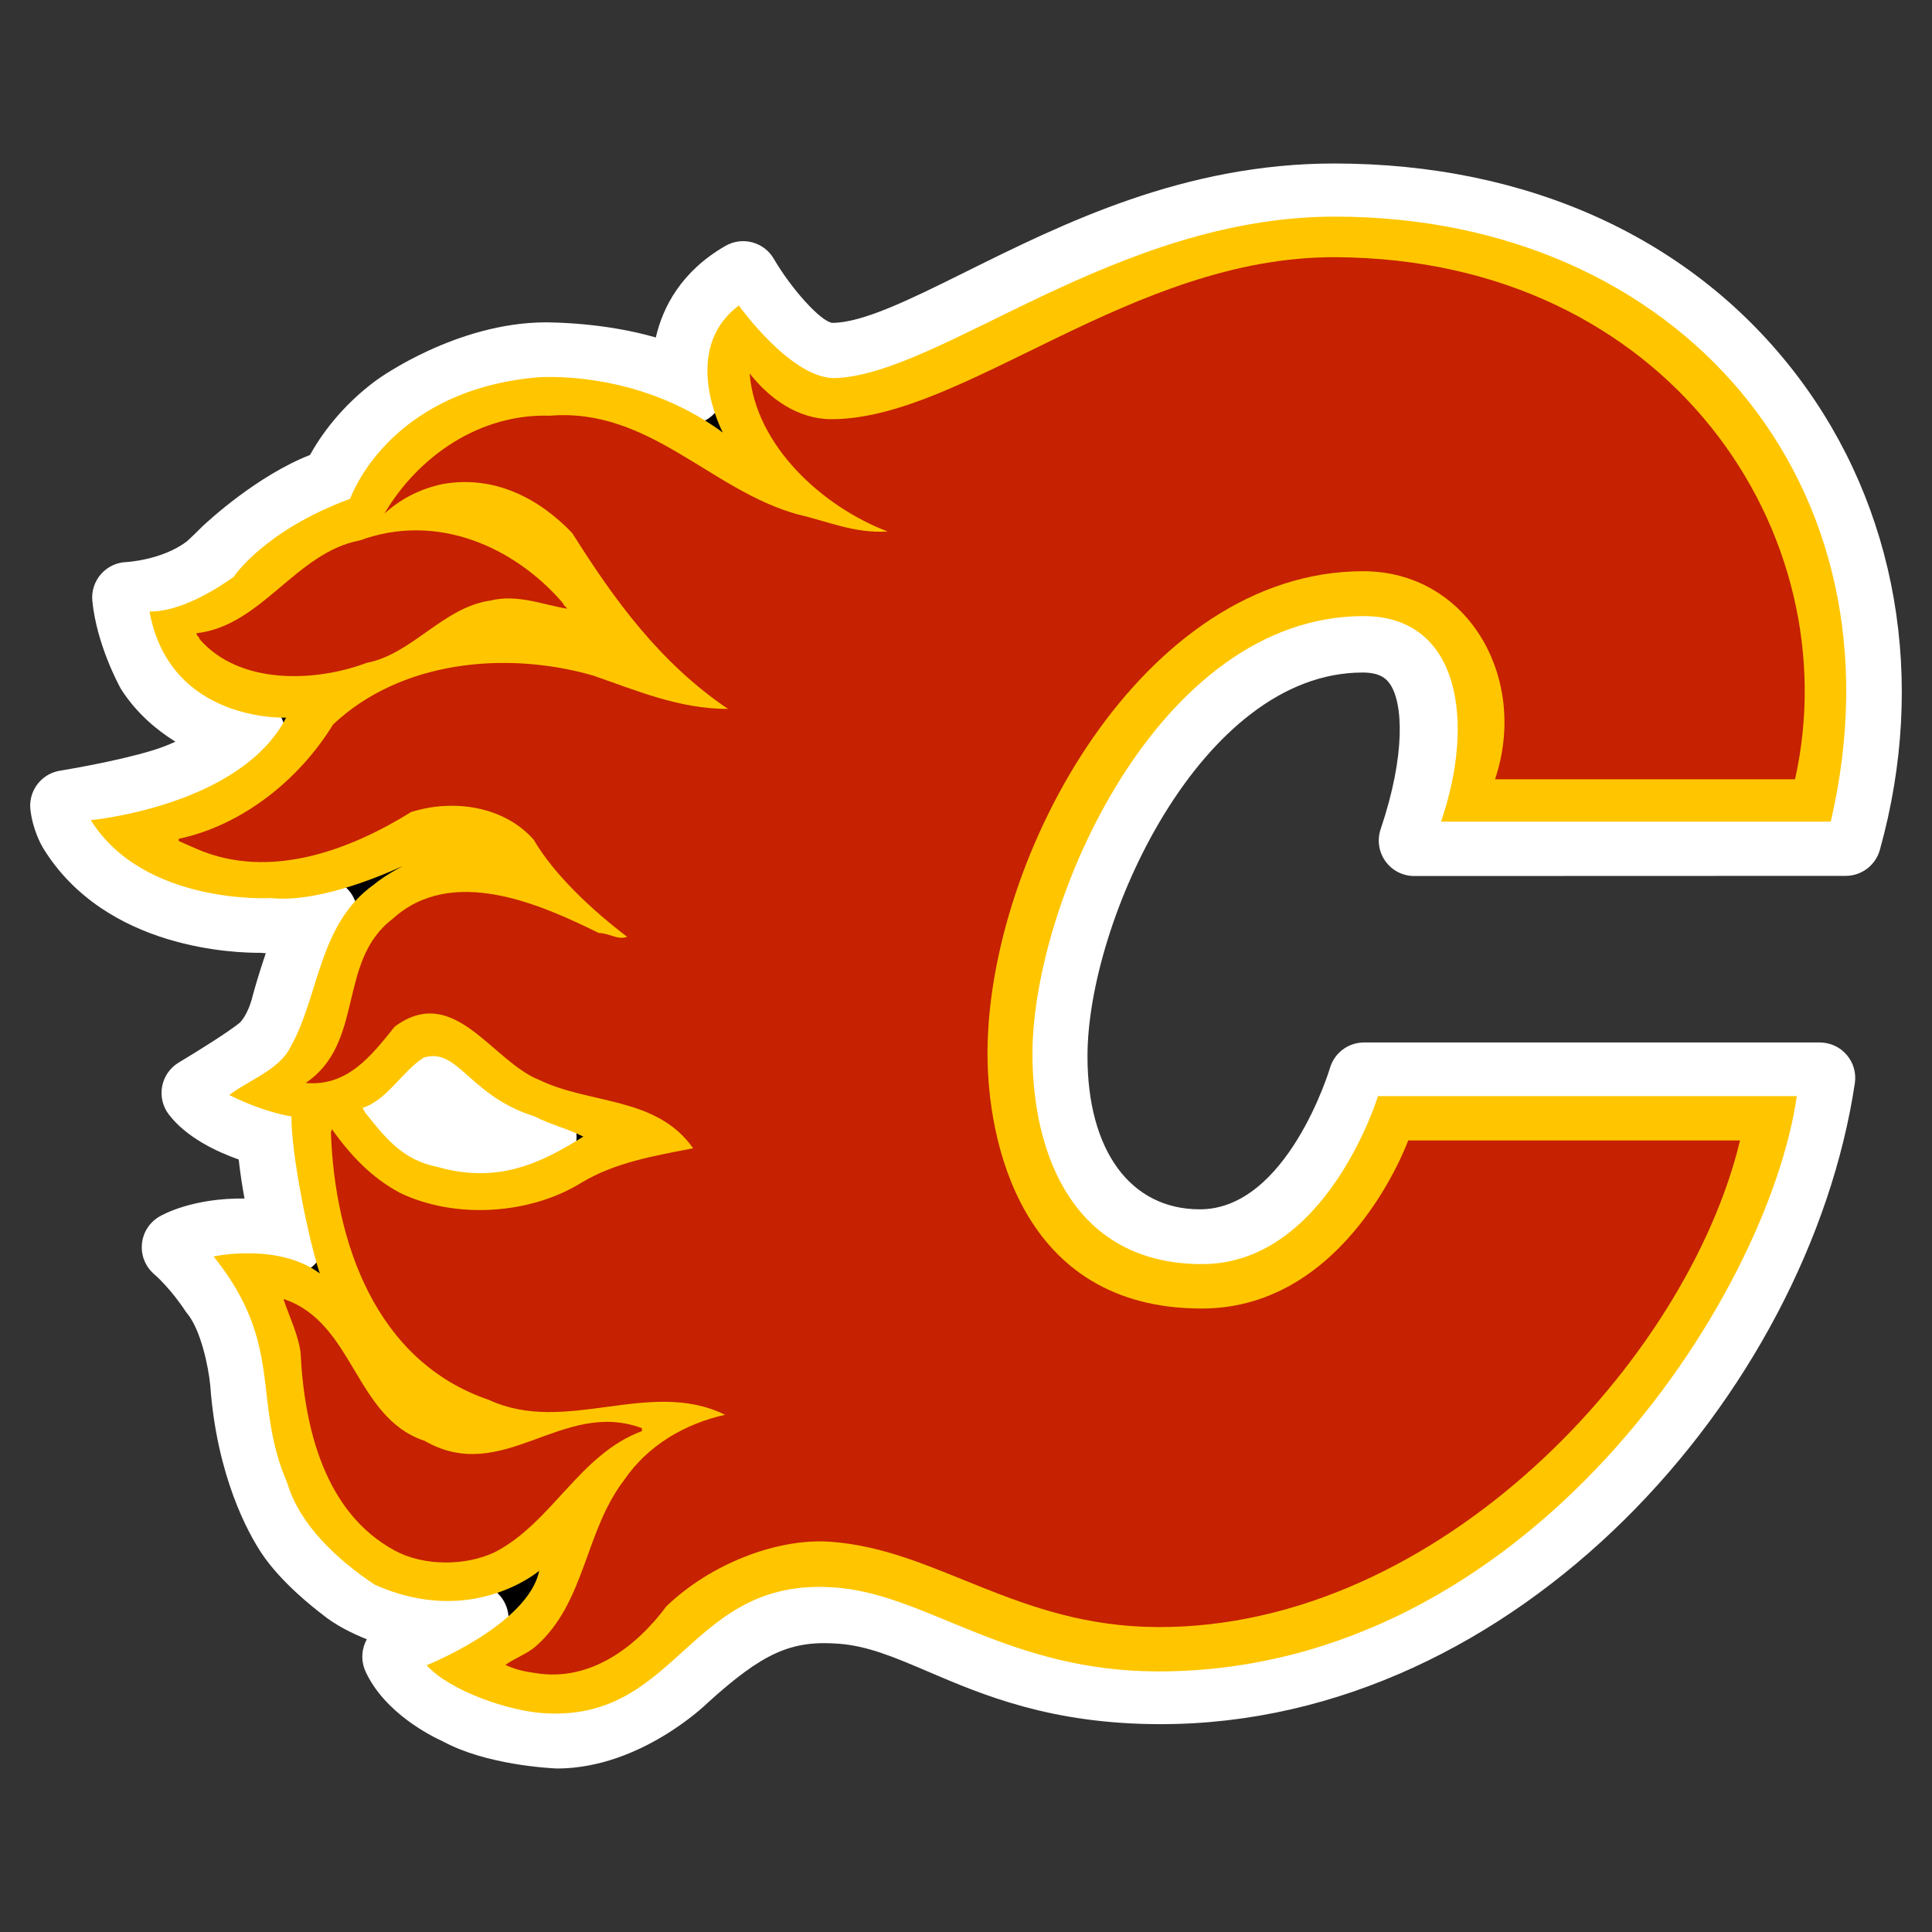
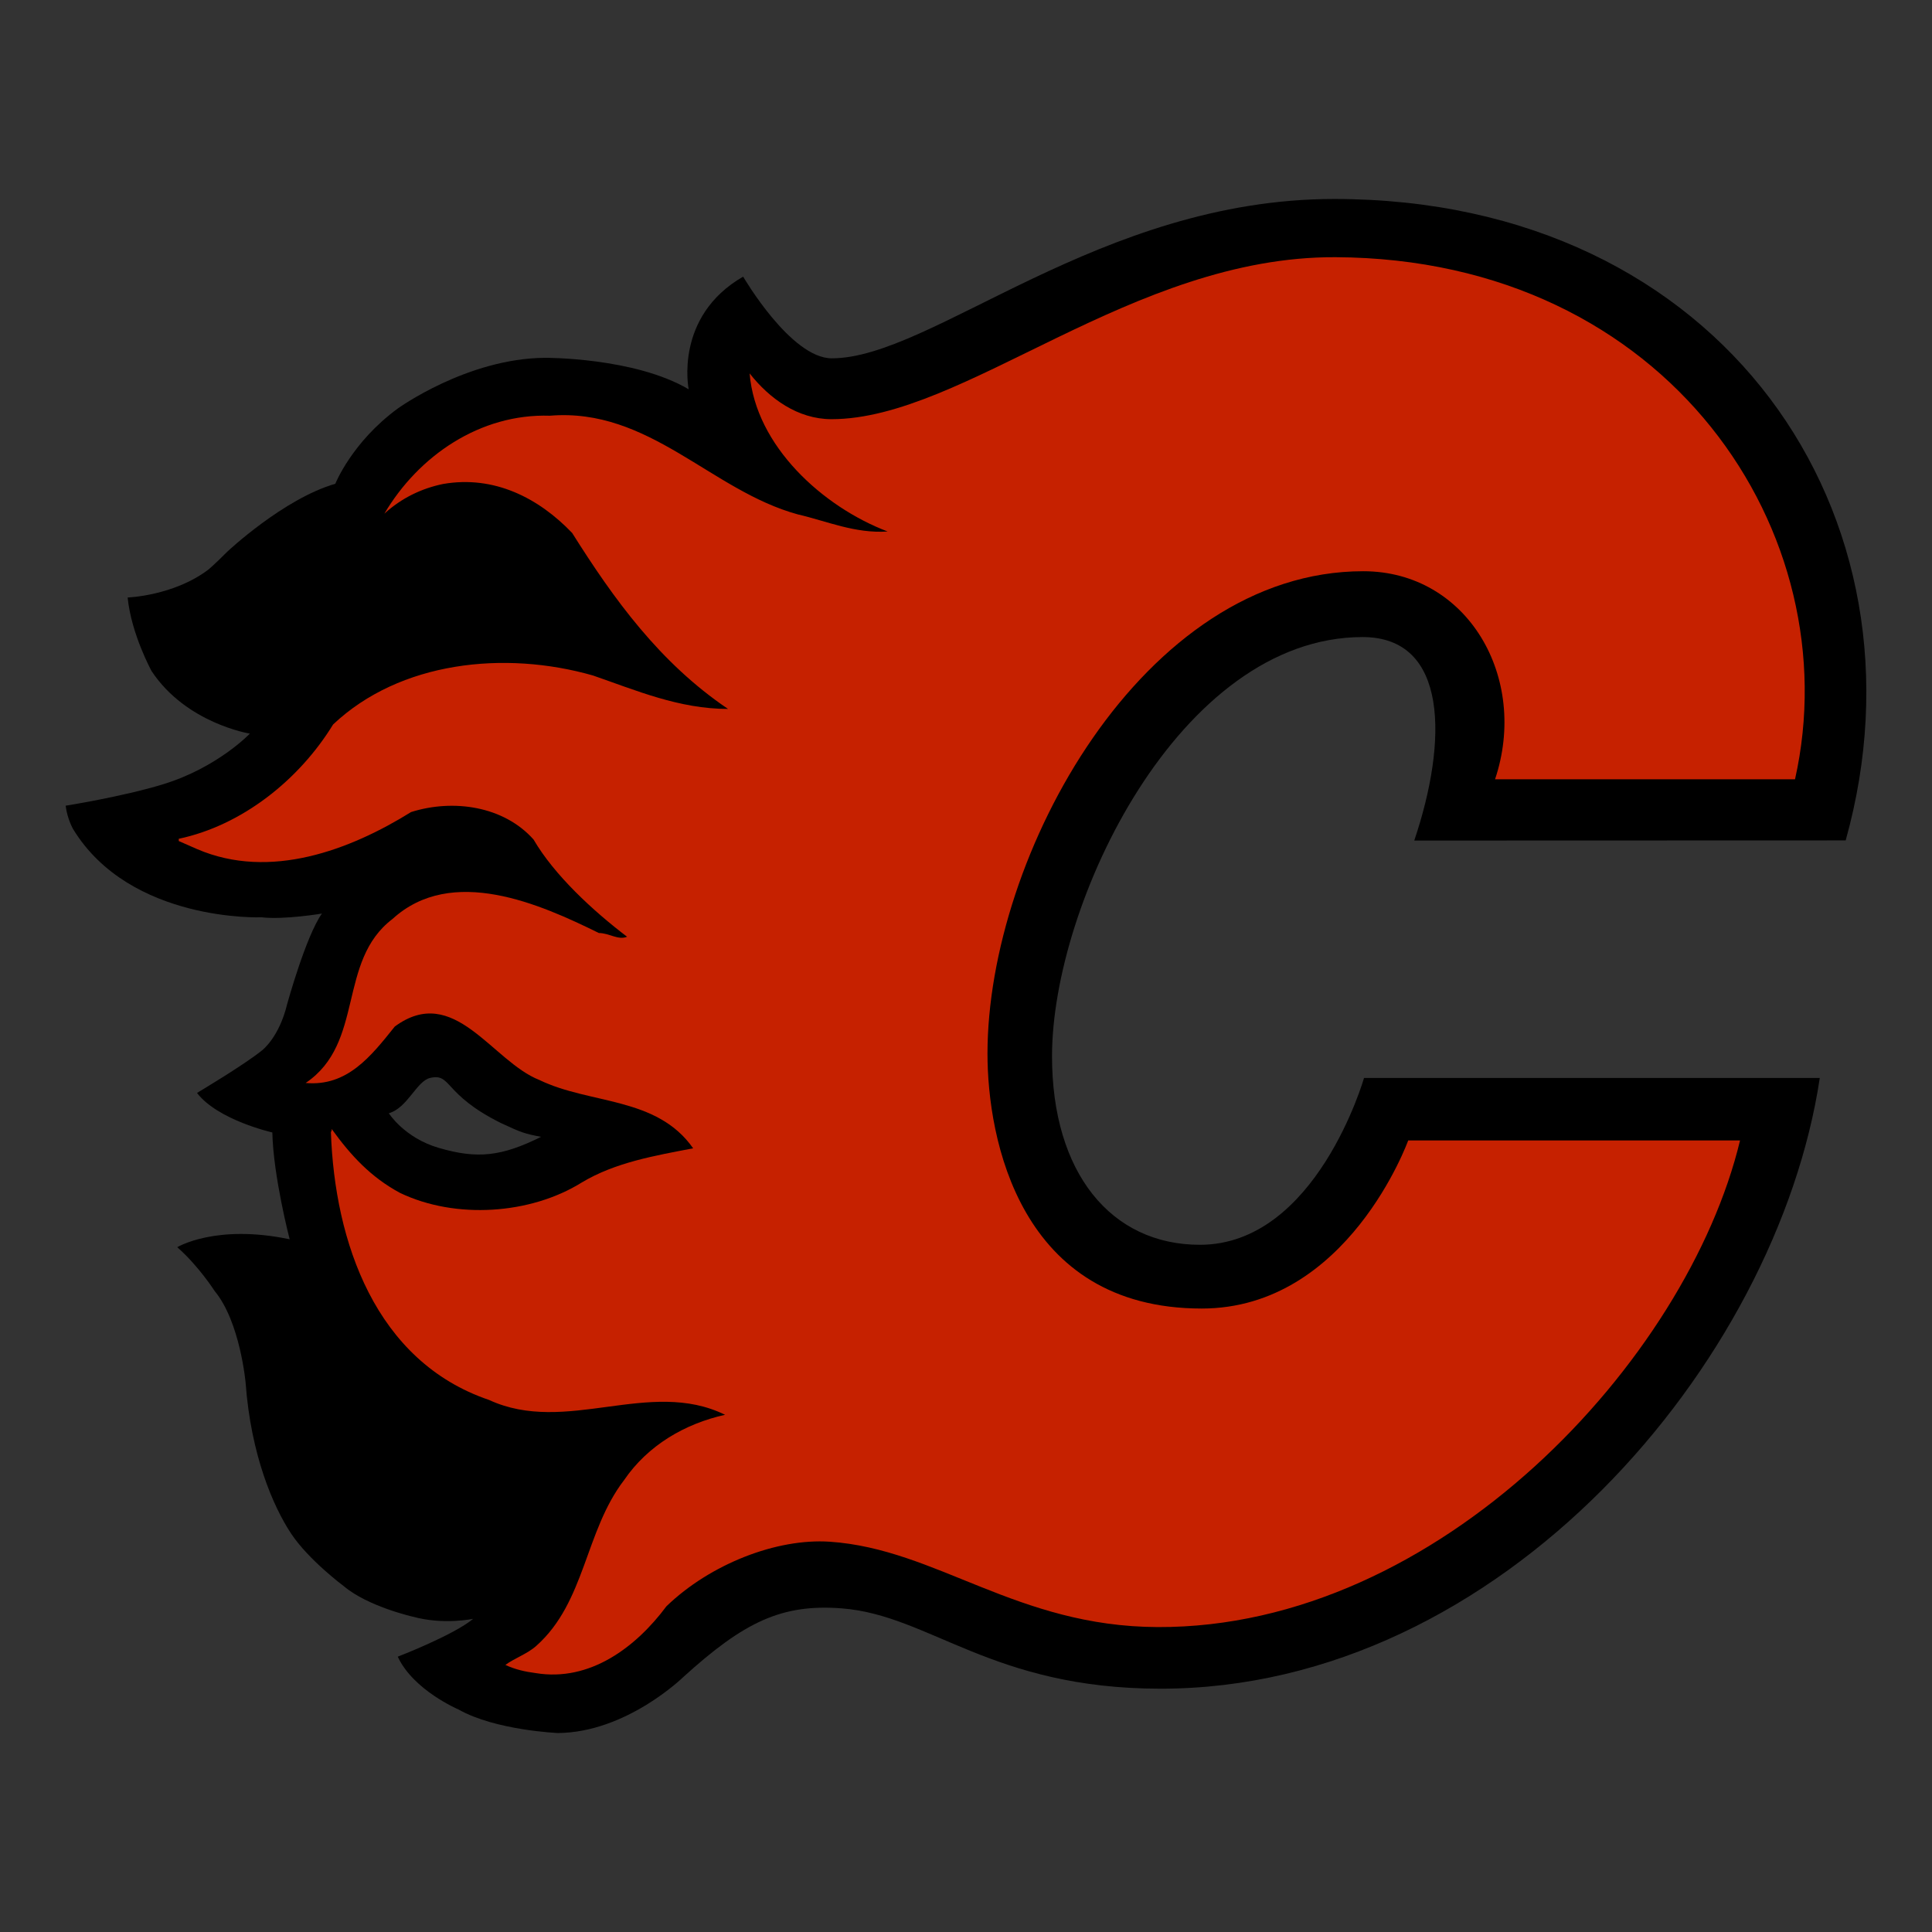
<svg xmlns="http://www.w3.org/2000/svg" version="1.1" id="Слой_1" x="0px" y="0px" viewBox="0 0 1024 1024" style="enable-background:new 0 0 1024 1024;" xml:space="preserve">
  <rect x="0" y="0" width="1024" height="1024" fill="#333333" stroke="none" />
  <g>
    <g>
      <path d="M232.598,608.418c-18.254-5.292-26.517-18.376-26.517-18.376    c9.917-2.792,14.72-17.051,21.882-18.705c11.486-2.679,6.834,8.61,37.411,23.838    c11.214,5.245,12.737,5.696,21.413,7.369    C265.667,613.061,252.864,614.321,232.598,608.418 M978.248,445.436    c47.901-171.554-64.755-339.978-271.097-339.978    c-124.349,0-213.232,84.456-266.275,84.456c-21.798,0-46.999-43.295-46.999-43.295    c-36.781,21.215-28.857,59.716-28.857,59.716    c-28.829-16.985-76.119-16.684-76.119-16.684    c-41.312,0.273-78.083,26.874-78.083,26.874    c-24.326,17.822-33.096,39.883-33.096,39.883    c-27.457,7.943-57.197,35.944-57.197,35.944    c-7.332,7.36-10.18,9.616-10.18,9.616    c-18.376,13.865-42.693,14.72-42.693,14.72    c1.955,19.514,12.718,39.046,12.718,39.046    c18.386,27.72,52.056,33.096,52.056,33.096s-17.136,18.047-46.115,26.893    c-21.441,6.542-51.51,11.317-51.51,11.317    c0.855,7.078,3.976,12.455,3.976,12.455    c30.286,49.527,99.9,46.698,99.9,46.698    c11.862,1.391,31.95-1.983,31.95-1.983    c-8.479,11.881-18.386,47.816-18.386,47.816    c-4.239,17.822-13.291,24.637-13.291,24.637    c-9.353,7.633-34.535,22.616-34.535,22.616    c11.035,14.419,39.921,20.952,39.921,20.952    c0.545,23.48,9.193,56.614,9.193,56.614    c-39.206-8.244-59.585,4.202-59.585,4.202    c11.317,9.917,19.815,23.208,19.815,23.208    c13.573,16.393,16.421,48.69,16.421,48.69    c2.829,38.464,14.701,65.629,24.026,79.766    c9.353,14.156,28.039,28.011,28.039,28.011    c12.718,10.763,36.49,16.139,36.49,16.139    c16.421,4.531,32.081,1.137,32.081,1.137    c-10.575,8.76-39.996,20.068-39.996,20.068    c8.225,17.841,32.25,28.021,32.25,28.021    c19.523,11.054,52.638,12.455,52.638,12.455    c36.49-0.291,66.503-29.722,66.503-29.722    c32.166-29.177,52.074-38.811,83.949-36.349    c46.717,3.6,79.38,42.571,168.978,42.571    c180.747,0,326.734-173.048,349.387-323.707H722.962c0,0-25.257,88.432-87.004,88.432    c-47.064,0-78.365-38.097-78.365-99.947c0-80.875,67.424-222.162,164.645-222.162    c45.476,0,45.166,55.11,27.344,107.852L978.248,445.436z" />
-       <path style="fill:#FFFFFF;" d="M295.705,937.341c-0.266,0-0.532-0.005-0.799-0.018    c-3.8-0.161-37.397-1.918-60.208-14.375    c-5.994-2.699-30.779-14.944-40.949-37.011    c-2.176-4.723-2.295-10.129-0.34-14.944c0.294-0.739,0.643-1.455,1.028-2.139    c-7.913-3.149-16.826-7.564-23.857-13.379    c-3.69-2.786-21.755-16.798-32.064-32.399    c-6.958-10.561-23.527-40.316-27.079-88.756    c-0.927-9.987-5.067-29.512-12.163-38.076c-0.487-0.592-0.936-1.212-1.349-1.859    c-0.055-0.083-7.307-11.254-16.376-19.199c-4.498-3.943-6.848-9.79-6.334-15.752    c0.505-5.957,3.828-11.318,8.932-14.435c2.111-1.29,17.973-10.084,45.447-9.762    c-1.193-6.513-2.313-13.645-3.075-20.681    c-11.731-4.149-27.703-11.658-37.03-23.853    c-3.268-4.259-4.553-9.712-3.534-14.981c1.019-5.269,4.232-9.854,8.849-12.599    c9.271-5.521,26.235-16.114,32.256-21.03c0.129-0.11,4.443-4.145,6.894-14.421    c0.918-3.346,3.461-12.369,6.93-22.457c-1.01-0.046-1.992-0.115-2.956-0.202    c-11.676,0.028-81.816-1.134-115.192-55.71c-1.074-1.831-5.352-9.625-6.6-20.016    c-1.212-10.033,5.728-19.226,15.715-20.814c0.285-0.046,29.062-4.659,48.972-10.735    c4.388-1.336,8.454-2.933,12.163-4.636c-9.978-6.169-20.241-14.852-28.282-26.983    c-0.285-0.427-0.551-0.863-0.799-1.313c-1.285-2.341-12.686-23.559-14.962-46.246    c-0.514-5.168,1.129-10.322,4.544-14.237c3.424-3.915,8.307-6.242,13.503-6.421    c0.092-0.009,18.763-0.968,31.981-10.901h-0.009    c-0.028,0,2.589-2.244,8.243-7.922c3.479-3.282,29.163-26.983,57.087-37.929    c5.333-9.634,16.275-25.771,35.423-39.797    c1.79-1.29,42.262-30.196,89.068-30.503c3.663,0.018,31.568,0.096,58.812,8.027    c3.69-16.027,13.356-34.969,36.892-48.545    c8.977-5.173,20.443-2.12,25.638,6.829    c9.528,16.284,24.849,33.115,30.925,33.959    c16.367-0.009,41.73-12.599,71.085-27.176    c51.405-25.523,115.385-57.289,195.016-57.289    c103.195,0,190.362,39.972,245.457,112.558    c52.919,69.718,68.864,161.305,43.749,251.272    c-2.267,8.124-9.675,13.742-18.102,13.746l-228.668,0.078c-0.009,0-0.009,0-0.009,0    c-6.058,0-11.74-2.914-15.275-7.835c-3.534-4.925-4.47-11.245-2.534-16.982    c13.31-39.38,11.988-67.147,4.773-77.199c-1.946-2.717-5.342-5.838-14.311-5.838    c-85.699,0-145.842,131.931-145.842,203.36c0,50.055,22.82,81.15,59.565,81.15    c46.273,0,68.708-74.05,68.928-74.798c2.304-8.069,9.684-13.636,18.074-13.636    h241.565c5.471,0,10.676,2.387,14.246,6.536    c3.571,4.149,5.159,9.648,4.342,15.059    C958.448,738.189,804.693,913.842,615.139,913.842    c-58.023,0-94.144-15.426-123.16-27.823c-17.817-7.61-31.889-13.618-47.265-14.802    c-25.445-1.974-40.426,4.815-69.874,31.527    c-0.909,0.913-35.396,34.253-78.989,34.597    C295.806,937.341,295.751,937.341,295.705,937.341z M242.74,884.624    c3.204,2.006,6.086,3.47,7.738,4.186c0.606,0.266,1.276,0.592,1.854,0.918    c12.456,7.054,35.772,9.611,43.694,10.01    c27.924-0.482,52.772-24.1,53.02-24.339    c32.651-29.631,57.784-44.75,98.559-41.67    c21.553,1.661,39.811,9.459,59.143,17.716    c27.217,11.621,58.06,24.798,108.39,24.798    c159.419,0,294.934-146.595,326.704-286.108H736.307    c-10.887,27.892-41.316,88.434-100.349,88.434    c-58.115,0-97.164-47.724-97.164-118.749c0-84.951,69.644-240.959,183.441-240.959    c24.316,0,37.819,11.699,44.86,21.516c16.798,23.412,13.907,58.427,7.408,86.328    l189.114-0.064c16.752-74.018,2.13-147.935-40.949-204.696    c-47.825-62.994-124.353-97.687-215.514-97.687    c-70.819,0-130.412,29.59-178.291,53.364    c-34.983,17.372-62.622,31.091-87.984,31.091c-20.433,0-38.829-18.368-50.835-34.101    c-8.968,12.502-6.921,26.175-6.563,28.149c1.303,7.233-1.707,14.682-7.738,18.882    c-6.031,4.213-13.925,4.617-20.268,0.89    c-19.965-11.773-54.544-14.054-66.45-14.081    c-34.331,0.225-66.863,23.072-67.175,23.302    c-19.194,14.054-26.639,31.563-26.712,31.738    c-2.194,5.264-6.71,9.395-12.19,10.979    c-18.946,5.48-42.179,24.647-49.532,31.568    c-7.096,7.132-10.51,9.969-11.382,10.662    c-10.446,7.881-21.93,12.456-31.614,15.118    c2.433,6.926,5.177,12.438,6.095,14.228    c13.53,19.635,38.737,24.197,38.994,24.238    c6.829,1.184,12.521,6.04,14.696,12.622c2.185,6.582,0.624,13.838-4.149,18.868    c-0.835,0.881-20.92,21.755-54.25,31.931    c-9.023,2.754-19.323,5.182-28.502,7.119    c26.73,27.841,74.133,26.584,74.665,26.584c0.955-0.037,1.964-0.005,2.892,0.115    c6.967,0.808,20.957-0.895,26.657-1.85c7.527-1.281,15.027,2.13,19.056,8.574    c4.03,6.449,3.773,14.696-0.643,20.888c-4.048,5.664-11.226,26.152-15.568,41.886    c-5.361,22.595-17.689,32.844-20.103,34.661    c-2.662,2.18-6.444,4.861-10.575,7.633c3.158,1.106,6.214,1.997,8.803,2.584    c8.408,1.905,14.448,9.28,14.641,17.904    c0.487,20.961,8.509,51.992,8.592,52.304c1.634,6.297-0.101,13.003-4.59,17.712    c-4.489,4.718-11.089,6.774-17.468,5.425    c-8.023-1.684-14.999-2.359-20.929-2.428c0.092,0.128,0.165,0.248,0.248,0.363    c16.174,20.42,19.589,54.269,19.928,58.11    c3.02,41.009,16.826,64.765,20.993,71.076    c6.132,9.285,19.387,20.176,23.545,23.261c0.321,0.239,0.643,0.491,0.945,0.753    c6.958,5.884,22.196,10.726,28.493,12.149    c12.355,3.387,23.949,1.088,24.068,1.074c8.5-1.707,17.046,2.529,20.764,10.304    c3.718,7.78,1.735,17.074-4.902,22.572    C257.794,876.628,250.267,880.888,242.74,884.624z M253.847,630.717    c-8.317,0-16.881-1.446-26.51-4.255c-24.371-7.077-35.91-24.417-37.149-26.372    c-3.176-5.017-3.791-11.236-1.661-16.78c2.01-5.246,6.26-9.303,11.557-11.084    c1.01-0.872,2.8-3.089,4.011-4.603c4.213-5.219,9.969-12.365,19.626-14.604    c16.073-3.745,24.537,5.319,29.08,10.203c3.424,3.686,8.115,8.73,20.957,15.128    c9.262,4.323,9.4,4.346,16.587,5.732c7.913,1.524,13.98,7.922,15.073,15.912    c1.092,7.986-3.029,15.779-10.244,19.373    C279.742,627.055,267.093,630.717,253.847,630.717z" />
    </g>
-     <path style="fill:#FFC600;" d="M231.583,618.428c-17.859-3.656-26.799-14.551-38.031-28.773   l-1.401-2.425c13.216-4.277,20.905-19.392,32.457-26.676   c18.207-5.64,23.838,20.144,58.523,31.094   c9.907,4.944,15.81,5.79,26.047,10.772   C285.237,617.498,262.959,627.33,231.583,618.428 M970.343,435.491   c41.876-179.816-81.364-320.68-262.769-320.68   c-115.729,0-208.448,83.084-264.461,85.575c-23.377,1.034-51.501-38.473-51.501-38.473   c-31.668,23.753-8.497,67.339-8.497,67.339   c-46.933-34.525-99.646-29.139-99.646-29.139   c-78.619,7.633-97.851,64.228-97.851,64.228   c-45.852,16.985-61.681,41.312-61.681,41.312   c-28.312,20.36-44.705,18.395-44.705,18.395   c10.763,59.134,72.434,56.314,72.434,56.314   C127.331,427.333,48.11,434.683,48.11,434.683   c28.284,45.269,95.623,41.321,95.623,41.321   c23.029,2.472,54.358-9.992,69.812-16.995   c-10.349,5.405-15.162,9.682-15.162,9.682   c-29.712,20.905-29.054,59.021-44.376,86.176   c-5.894,12.22-23.01,18.047-32.467,25.52   c10.217,5.123,21.92,9.437,32.937,11.383c-0.273,18.95,8.902,64.839,15.011,83.169   c-22.07-16.412-56.304-9.014-56.304-9.014   c37.928,47.196,20.106,76.354,39.131,120.288   c6.411,21.723,26.244,40.391,46.171,53.625   c51.642,23.274,87.314-7.304,87.314-7.304   c-5.931,28.594-59.697,50.091-59.697,50.091   c12.605,13.78,43.502,24.185,61.972,25.398   c72.96,4.794,76.73-74.615,157.633-66.334   c46.914,4.794,89.918,44.197,168.17,44.197   c195.862,0,323.058-198.249,338.474-304.907H730.359c0,0-27.222,89.015-93.207,89.015   c-68.326,0-89.927-58.57-89.927-111.415c0-80.292,66.663-232.032,175.511-232.032   c51.275,0,59.171,56.267,41.03,108.933L970.343,435.491L970.343,435.491z" />
-     <path style="fill:#C62100;" d="M300.521,322.62c-12.201-1.974-26.376-7.877-40.522-4.324   c-25.182,3.534-41.33,28.331-65.695,33.049   c-27.184,10.227-67.292,11.797-88.545-12.596c0-1.175-1.936-1.965-1.57-3.139   c34.619-3.948,52.714-42.891,86.562-49.179   c40.522-14.946,81.834,3.139,107.786,33.435   C298.537,321.041,300.116,321.436,300.521,322.62" />
-     <path style="fill:#C62100;" d="M224.975,763.635c41.697,24.007,72.772-22.428,115.259-6.683   v1.57c-33.021,12.21-47.581,48.39-77.876,64.125   c-15.744,7.473-37.768,7.473-53.118-0.808   c-36.978-20.05-47.985-64.491-49.969-105.418   c-1.551-9.841-5.884-18.489-9.052-27.936   C187.611,700.695,188.006,751.453,224.975,763.635" />
    <path style="fill:#C62100;" d="M951.393,413.054c29.064-129.669-66.569-275.881-243.49-276.737   c-108.012-0.517-196.924,85.857-267.196,85.857c-17.841,0-32.88-10.885-43.398-24.279   c3.149,38.567,38.943,70.817,73.167,83.808c-17.305,1.166-32.269-5.518-47.609-9.061   c-46.021-12.586-78.713-56.643-131.408-52.309   c-36.978-1.184-69.642,21.243-87.737,51.924   c9.061-8.272,19.683-13.376,31.094-15.735c27.128-4.728,50.74,7.463,68.439,25.953   c22.042,35.023,46.444,68.853,82.623,93.273c-25.971,0-48.766-9.86-71.588-17.728   c-46.829-13.385-102.316-7.492-137.734,25.962   c-18.085,29.515-48.39,53.513-81.806,60.59v1.194l9.823,4.314   c38.576,16.543,81.044,0.385,113.304-19.674c22.428-7.087,49.189-3.149,64.933,14.57   c10.998,18.875,31.48,37.777,49.565,51.52c-4.737,1.974-9.456-1.974-14.955-1.974   c-31.075-15.312-77.905-36.189-109.375-7.454   c-29.487,22.428-14.551,65.704-46.03,86.928   c22.033,1.974,34.628-14.156,47.215-29.891   c31.48-23.227,51.539,18.489,76.711,28.331   c26.78,12.981,62.17,8.657,81.448,36.189   c-20.473,3.929-41.321,7.492-59.011,18.104   c-27.156,16.929-66.888,19.683-96.403,5.508   c-15.331-8.262-25.953-19.683-36.161-33.839c0,0.395,0,1.175-0.423,1.579   c1.983,58.231,23.593,121.576,83.808,142.02   c40.917,18.875,84.954-11.806,125.11,7.868   c-21.253,4.728-40.917,16.139-53.522,34.619   c-20.83,27.156-20.444,64.529-46.406,87.737   c-4.719,4.333-11.797,6.683-16.506,10.227c5.104,2.369,10.217,3.562,16.111,4.333   c28.735,4.719,53.127-13.771,69.238-35.418   c23.236-22.418,58.476-36.114,86.562-34.224   c56.708,3.816,98.969,44.978,173.847,45.241   c149.06,0.592,280.656-141.466,308.63-257.928H746.377   c0,0-31.978,89.1-109.441,89.1c-96.676,0-113.548-90.265-113.548-135.083   c0-105.267,82.52-255.709,199.151-255.709c55.327,0,87.897,56.502,69.868,110.287   h158.986" />
  </g>
</svg>